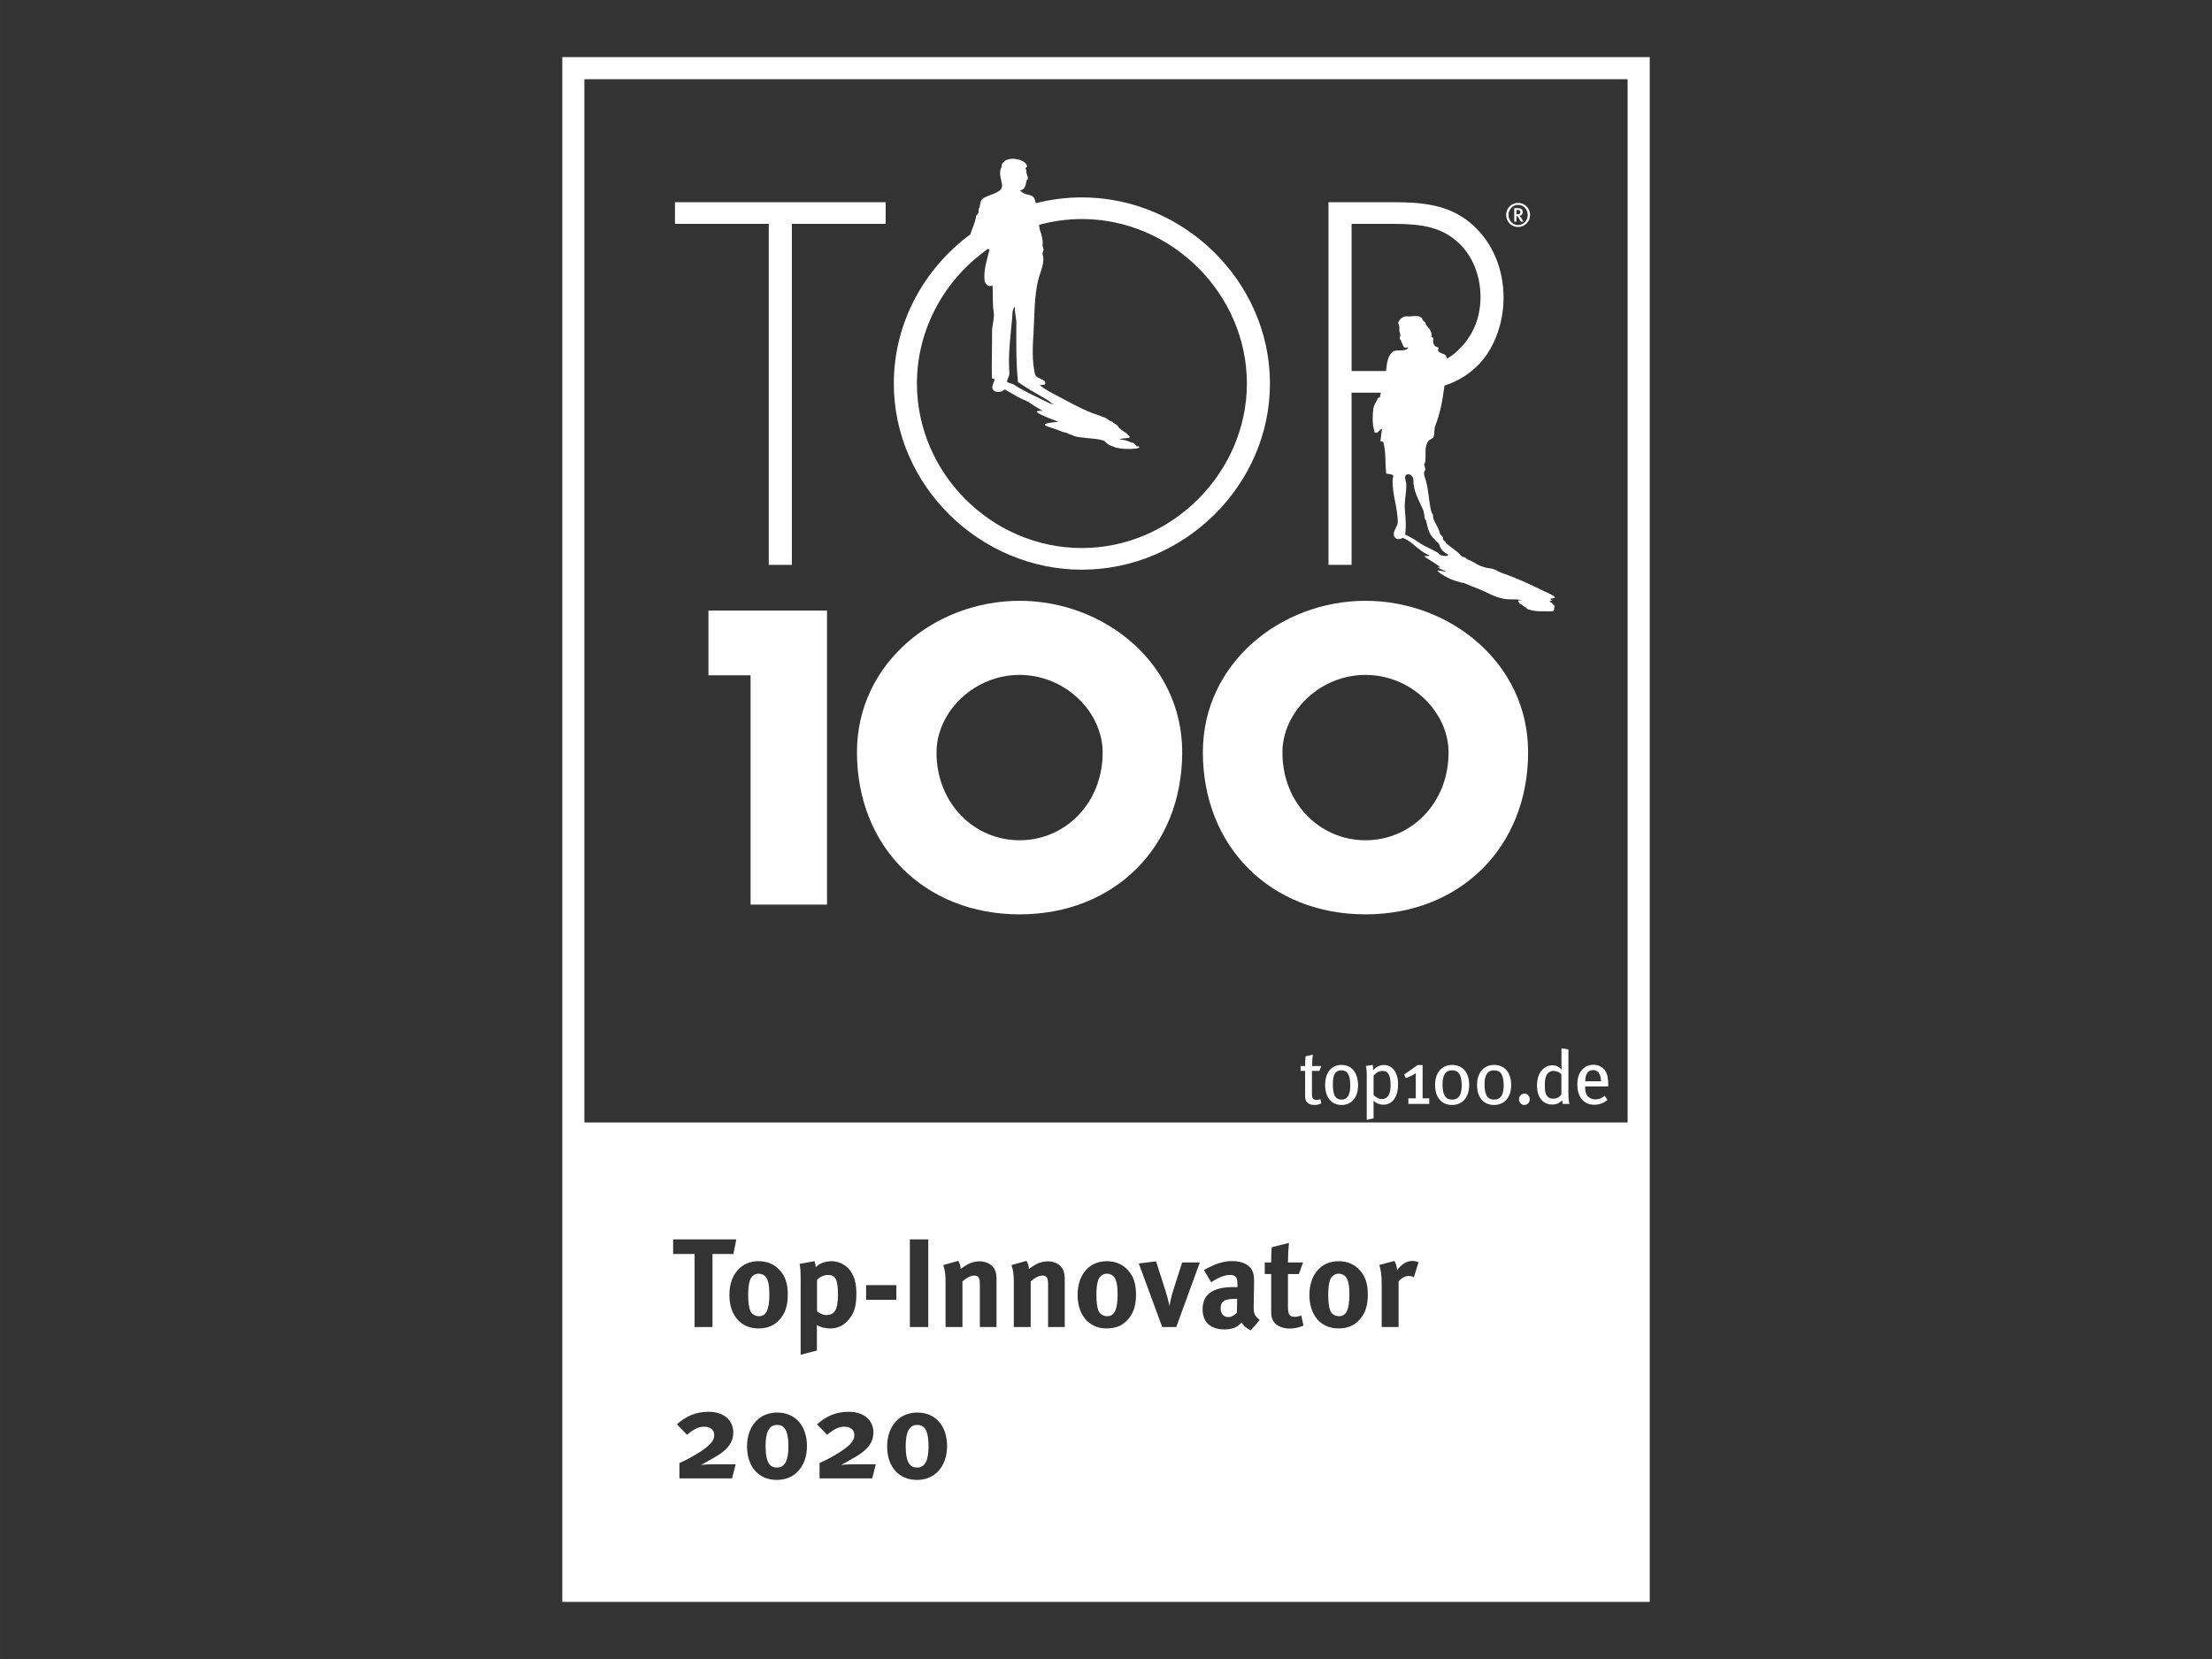
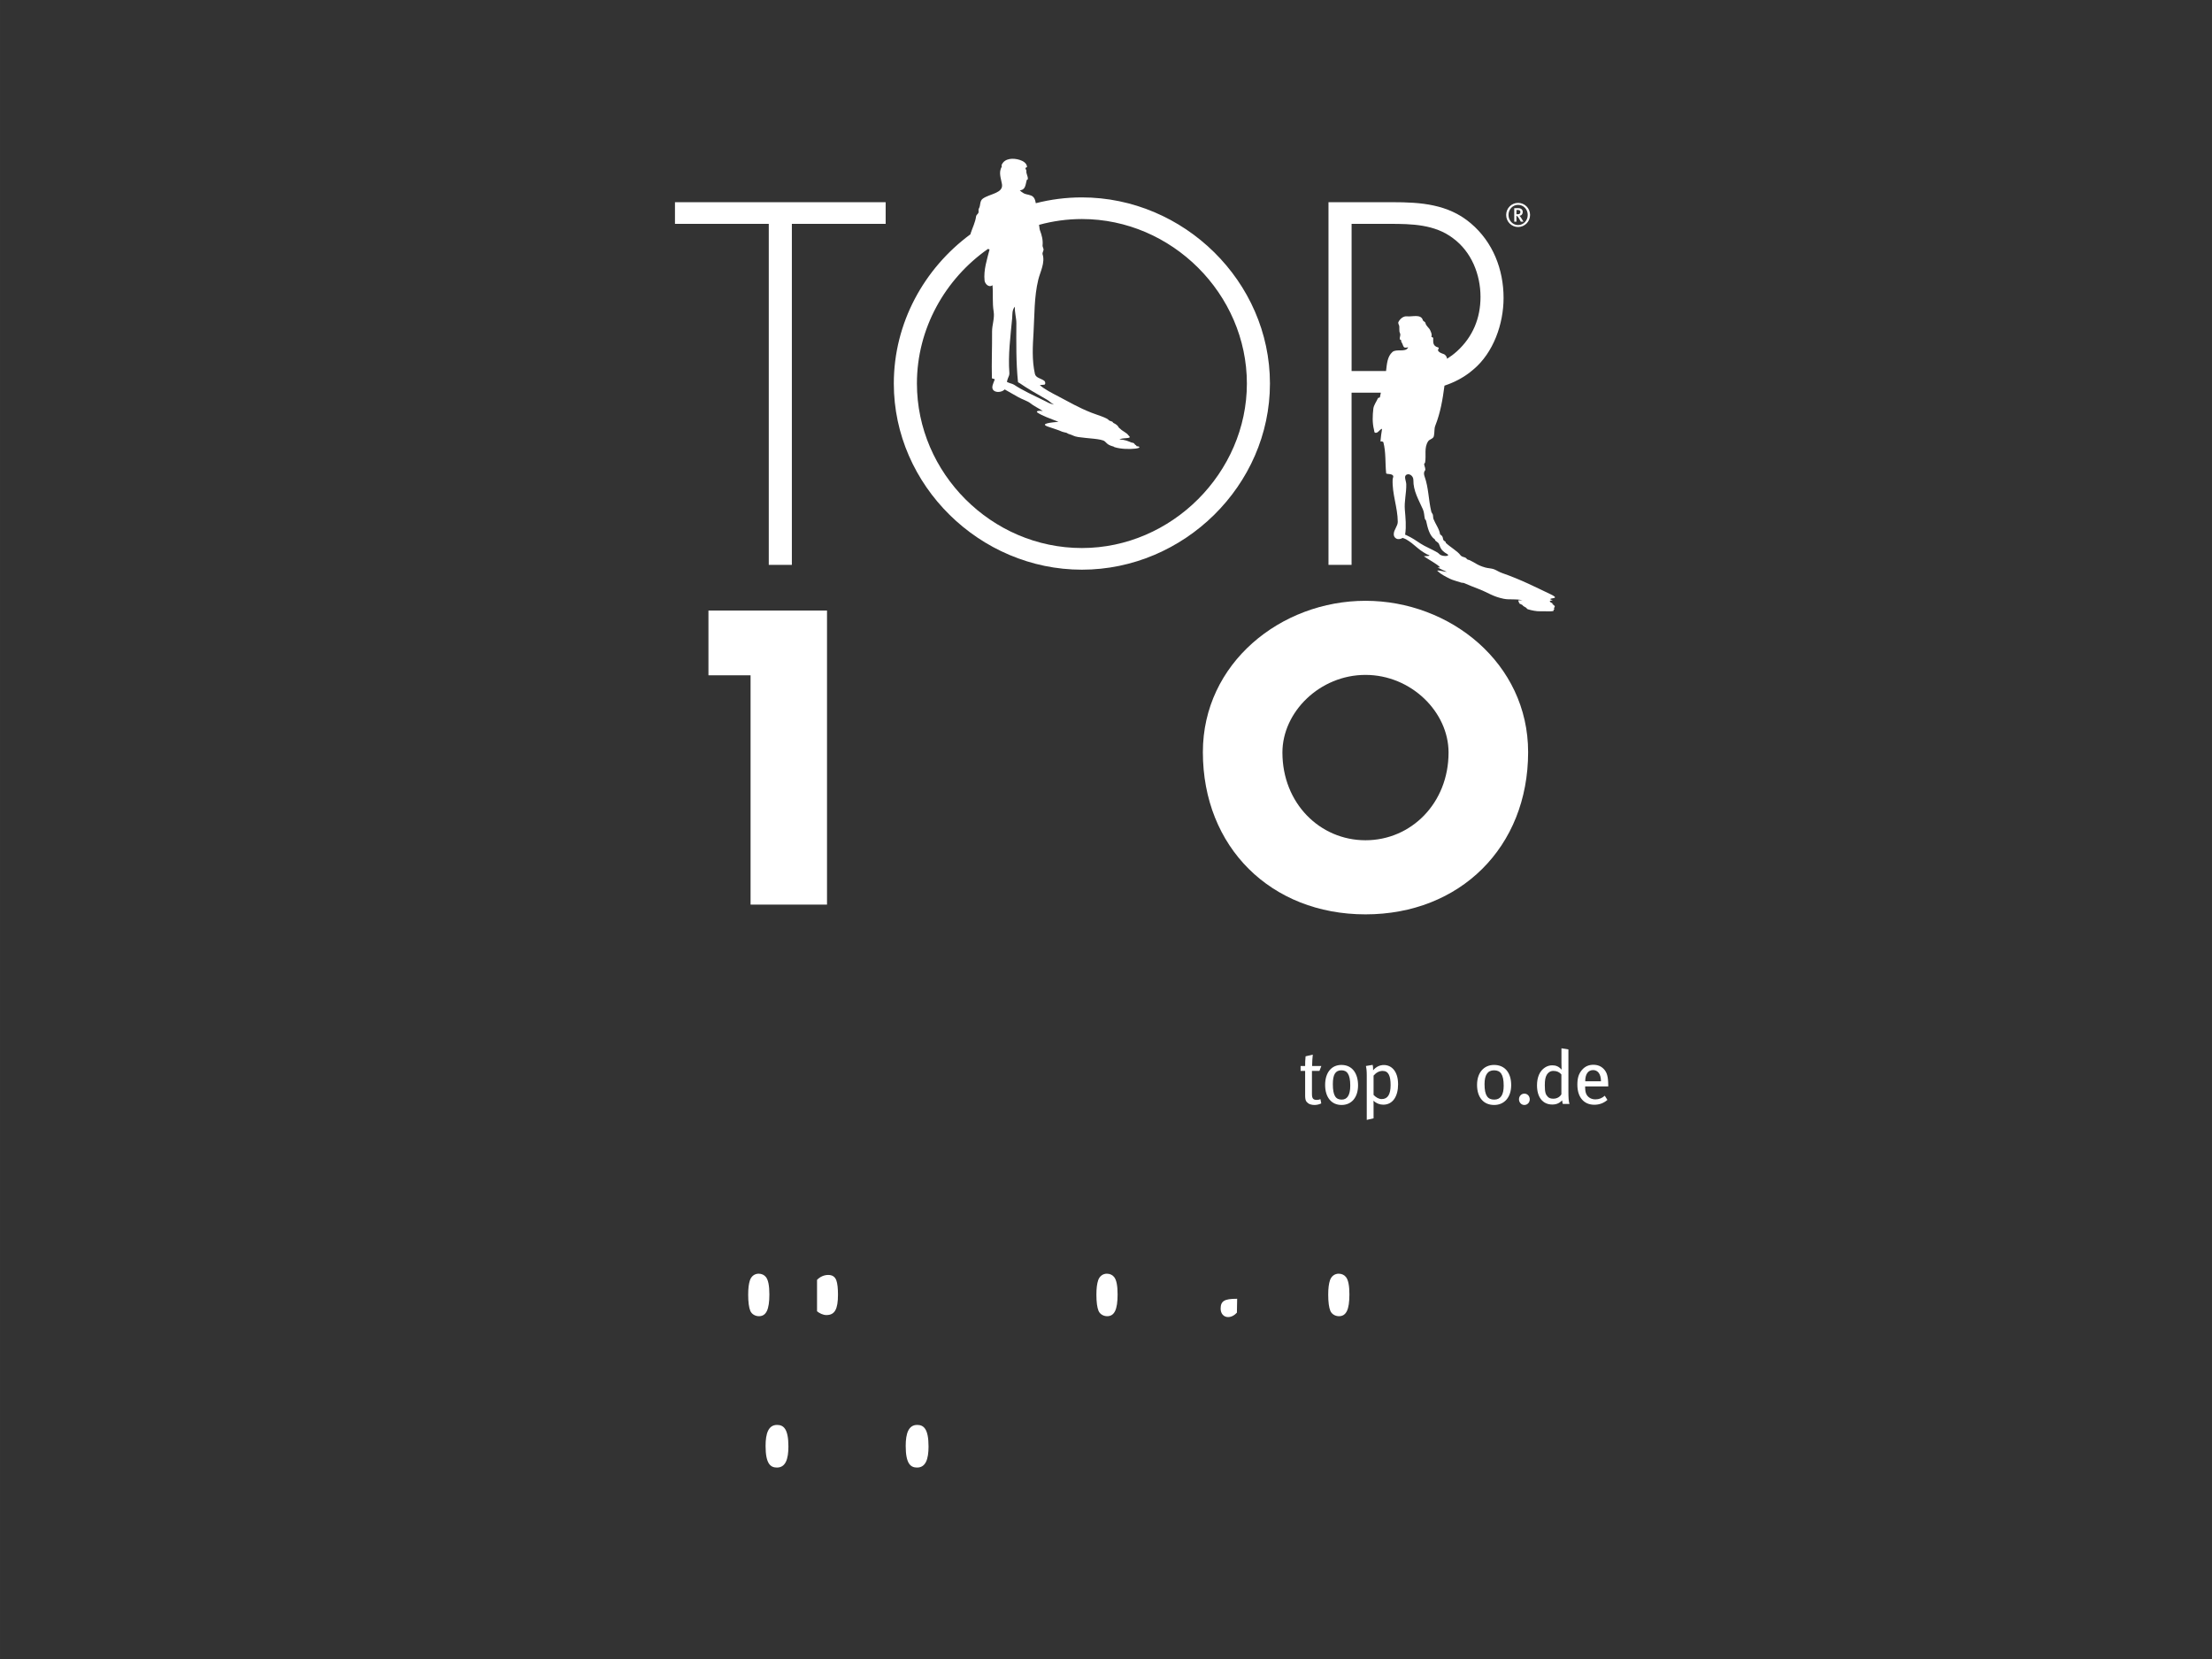
<svg xmlns="http://www.w3.org/2000/svg" id="Ebene_1" width="141.111mm" height="105.833mm" version="1.1" viewBox="0 0 400 300">
  <rect x="0" y="0" width="400" height="300" fill="#333333" stroke="none" />
-   <path d="M101.675,10.326v279.348h196.651V10.326H101.675ZM121.723,226.765v-2.646h11.428l-.525,2.646h-3.786v13.207h-3.239v-13.207h-3.878ZM132.375,267.344h-9.512v-2.783c.798-.41,1.004-.41,2.349-1.186,3.148-1.779,3.946-2.805,3.946-3.855,0-1.004-.753-1.528-1.825-1.528-.981,0-1.825.41-3.102,1.46l-1.825-1.893c1.642-1.46,3.399-2.258,5.748-2.258,2.714,0,4.448,1.505,4.448,3.741,0,1.665-.912,2.783-2.144,3.695-.821.616-2.212,1.323-3.125,1.871-.114.068-.365.182-.593.296.502-.068,1.46-.114,2.213-.114h4.083l-.661,2.554ZM131.895,234.178c0-3.672,2.099-6.113,5.246-6.113,1.665,0,2.965.57,3.969,1.756.935,1.095,1.346,2.372,1.346,4.266,0,2.007-.456,3.376-1.46,4.516-.89,1.004-2.053,1.62-3.855,1.62-3.17,0-5.246-2.372-5.246-6.045ZM140.494,267.617c-3.33,0-5.406-2.395-5.406-6.067s2.212-6.113,5.429-6.113c3.33,0,5.406,2.395,5.406,6.067s-2.212,6.113-5.429,6.113ZM147.724,244.215l-2.943.775v-13.503c0-1.528-.023-1.962-.182-2.942l2.714-.479c.114.411.182.73.205,1.095.525-.639,1.688-1.095,2.874-1.095.821,0,1.665.274,2.304.707,1.255.844,2.167,2.349,2.167,5.041,0,2.509-.411,3.786-1.62,5.087-.798.844-1.848,1.323-3.125,1.323-.912,0-1.779-.228-2.441-.616.046.274.046.616.046.958v3.649h0ZM157.714,267.344h-9.511v-2.783c.798-.41,1.004-.41,2.349-1.186,3.148-1.779,3.946-2.805,3.946-3.855,0-1.004-.753-1.528-1.825-1.528-.981,0-1.825.41-3.102,1.46l-1.825-1.893c1.642-1.46,3.399-2.258,5.748-2.258,2.714,0,4.448,1.505,4.448,3.741,0,1.665-.912,2.783-2.144,3.695-.821.616-2.213,1.323-3.125,1.871-.114.068-.365.182-.593.296.502-.068,1.46-.114,2.213-.114h4.083l-.662,2.554ZM156.618,235.046v-2.646h5.474v2.646h-5.474ZM165.833,267.617c-3.33,0-5.406-2.395-5.406-6.067s2.213-6.113,5.429-6.113c3.33,0,5.406,2.395,5.406,6.067s-2.212,6.113-5.429,6.113ZM164.532,239.972v-15.853h3.33v15.853h-3.33ZM180.201,239.972h-3.011v-7.596c0-1.323-.228-1.711-1.026-1.711-.616,0-1.414.41-2.121,1.049v8.257h-3.057v-8.462c0-1.004-.137-1.962-.41-2.737l2.714-.775c.274.479.433.981.433,1.46.456-.319.844-.593,1.346-.867.616-.319,1.414-.502,2.099-.502,1.3,0,2.441.684,2.806,1.688.16.433.228.935.228,1.665v8.531h0ZM192.54,239.972h-3.011v-7.596c0-1.323-.228-1.711-1.026-1.711-.616,0-1.414.41-2.121,1.049v8.257h-3.057v-8.462c0-1.004-.137-1.962-.411-2.737l2.714-.775c.274.479.433.981.433,1.46.456-.319.844-.593,1.346-.867.616-.319,1.414-.502,2.099-.502,1.3,0,2.441.684,2.806,1.688.16.433.228.935.228,1.665v8.531h0ZM203.966,238.604c-.89,1.004-2.053,1.62-3.855,1.62-3.171,0-5.246-2.372-5.246-6.045s2.099-6.113,5.246-6.113c1.665,0,2.965.57,3.969,1.756.935,1.095,1.346,2.372,1.346,4.266,0,2.007-.456,3.375-1.46,4.516ZM212.701,239.972h-2.531l-4.243-11.496,3.125-.388,1.688,5.269c.251.775.593,2.053.753,2.805.091-.684.342-1.802.707-2.965l1.574-4.904h3.193l-4.266,11.679ZM226.18,240.565c-.707-.297-1.346-.821-1.642-1.414-.228.228-.479.456-.707.616-.57.41-1.391.639-2.349.639-2.6,0-4.014-1.323-4.014-3.65,0-2.737,1.893-4.015,5.611-4.015.228,0,.433,0,.685.023v-.479c0-1.3-.251-1.734-1.369-1.734-.981,0-2.121.479-3.376,1.323l-1.3-2.19c.616-.388,1.072-.616,1.893-.958,1.14-.479,2.122-.684,3.193-.684,1.962,0,3.308.73,3.763,2.03.16.479.228.844.206,2.098l-.069,3.923c-.022,1.278.069,1.825,1.095,2.601l-1.62,1.871ZM233.226,240.246c-1.551,0-2.783-.684-3.148-1.711-.182-.502-.205-.73-.205-1.802v-6.341h-1.163v-2.098h1.163c0-1.14,0-1.893.114-2.76l3.102-.776c-.114,1.072-.183,2.349-.183,3.536h2.737l-.775,2.098h-1.962v5.862c0,1.483.274,1.87,1.323,1.87.274,0,.547-.068,1.095-.228l.388,1.825c-.889.365-1.688.525-2.486.525ZM245.885,238.604c-.889,1.004-2.053,1.62-3.855,1.62-3.17,0-5.246-2.372-5.246-6.045s2.098-6.113,5.246-6.113c1.665,0,2.966.57,3.969,1.756.935,1.095,1.345,2.372,1.345,4.266.001,2.007-.454,3.375-1.459,4.516ZM255.67,230.962c-.297-.159-.547-.228-.889-.228-.685,0-1.301.319-1.871.981v8.257h-3.057v-7.801c0-1.574-.182-2.76-.433-3.421l2.738-.73c.274.479.433,1.003.479,1.665.662-.89,1.597-1.665,2.737-1.665.456,0,.662.045,1.141.251l-.845,2.691ZM294.325,202.976H105.675V14.326h188.65v188.65h0Z" fill="#fff" />
  <path d="M139.126,234.065c0-1.574-.205-2.6-.616-3.125-.297-.388-.776-.616-1.323-.616-.73,0-1.323.456-1.574,1.186-.205.616-.319,1.437-.319,2.6,0,1.346.137,2.349.388,2.943.274.639.958.958,1.551.958,1.323,0,1.893-1.187,1.893-3.946Z" fill="#fff" />
  <path d="M165.856,257.672c-1.551,0-2.076,1.506-2.076,3.809,0,3.216.89,3.901,2.053,3.901,1.551,0,2.076-1.505,2.076-3.809,0-3.216-.89-3.901-2.053-3.901Z" fill="#fff" />
  <path d="M140.517,257.672c-1.551,0-2.076,1.506-2.076,3.809,0,3.216.89,3.901,2.053,3.901,1.551,0,2.076-1.505,2.076-3.809,0-3.216-.89-3.901-2.053-3.901Z" fill="#fff" />
  <path d="M242.077,230.324c-.73,0-1.323.456-1.574,1.186-.205.616-.32,1.437-.32,2.6,0,1.346.138,2.349.388,2.943.274.639.958.958,1.551.958,1.323,0,1.893-1.186,1.893-3.946,0-1.574-.205-2.6-.616-3.125-.296-.388-.775-.616-1.322-.616Z" fill="#fff" />
  <path d="M200.157,230.324c-.73,0-1.323.456-1.574,1.186-.205.616-.319,1.437-.319,2.6,0,1.346.137,2.349.388,2.943.274.639.958.958,1.551.958,1.323,0,1.893-1.186,1.893-3.946,0-1.574-.205-2.6-.615-3.125-.297-.388-.777-.616-1.324-.616Z" fill="#fff" />
  <path d="M151.533,234.11c0-1.117-.091-2.007-.297-2.577-.228-.639-.707-.981-1.46-.981s-1.483.319-2.03.89v5.68c.411.342,1.072.684,1.688.684,1.506,0,2.099-1.027,2.099-3.696Z" fill="#fff" />
  <path d="M220.729,236.642c0,.912.571,1.528,1.346,1.528.57,0,1.14-.297,1.597-.798l.046-2.509h-.137c-2.123,0-2.852.388-2.852,1.779Z" fill="#fff" />
  <path d="M238.599,193.656l.342-.89h-1.67c0-.698.069-1.56.123-2.053l-1.301.301c-.068.52-.082,1.218-.082,1.752h-.821v.89h.821v4.421c0,.999.22,1.136.507,1.396.219.205.712.342,1.163.342s.862-.096,1.246-.287l-.151-.767c-.219.096-.41.137-.643.137-.684,0-.89-.26-.89-1.109v-4.134h1.356Z" fill="#fff" />
  <path d="M242.569,192.575c-1.807,0-2.943,1.396-2.943,3.613,0,2.231,1.136,3.627,2.97,3.627,1.821,0,2.984-1.382,2.984-3.559,0-2.066-.986-3.681-3.011-3.681ZM242.623,198.844c-1.067,0-1.601-.698-1.601-2.792,0-1.725.452-2.505,1.546-2.505.986,0,1.602.643,1.602,2.765,0,1.793-.588,2.532-1.547,2.532Z" fill="#fff" />
  <path d="M250.246,192.589c-.725,0-1.41.315-1.943.958,0-.575-.027-.78-.082-.985l-1.219.205c.096.438.151.876.151,1.684v8.062l1.232-.287v-2.409c0-.246,0-.547-.027-.766.533.479,1.149.712,1.779.712,1.752,0,2.682-1.547,2.682-3.682,0-2.356-1.178-3.492-2.573-3.492ZM249.849,198.748c-.507,0-1.04-.301-1.464-.753v-3.49c.465-.547,1.026-.849,1.643-.849,1.081,0,1.437.944,1.437,2.573-.001,1.67-.508,2.519-1.616,2.519Z" fill="#fff" />
-   <path d="M257.252,192.602h-.918l-2.422,1.711.301.657c.616-.233,1.177-.493,1.807-.903v4.544h-1.341v1.013h3.777v-1.013h-1.204v-6.009Z" fill="#fff" />
-   <path d="M262.582,192.575c-1.847,0-3.079,1.396-3.079,3.613,0,2.231,1.15,3.627,3.093,3.627,1.847,0,3.079-1.396,3.079-3.6,0-2.23-1.149-3.64-3.093-3.64ZM262.609,198.844c-1.163,0-1.752-.712-1.752-2.792,0-1.656.561-2.505,1.711-2.505,1.163,0,1.752.712,1.752,2.792,0,1.656-.561,2.505-1.711,2.505Z" fill="#fff" />
  <path d="M270.177,192.575c-1.848,0-3.079,1.396-3.079,3.613,0,2.231,1.149,3.627,3.093,3.627,1.848,0,3.08-1.396,3.08-3.6-.001-2.23-1.151-3.64-3.094-3.64ZM270.204,198.844c-1.163,0-1.752-.712-1.752-2.792,0-1.656.561-2.505,1.711-2.505,1.164,0,1.752.712,1.752,2.792,0,1.656-.561,2.505-1.711,2.505Z" fill="#fff" />
  <path d="M275.655,197.763c-.561,0-.972.465-.972,1.026s.41,1.026.972,1.026.972-.465.972-1.026-.411-1.026-.972-1.026Z" fill="#fff" />
  <path d="M280.718,192.644c-.493,0-.917.123-1.341.397-.931.602-1.437,1.738-1.437,3.216,0,2.163,1.026,3.477,2.778,3.477.725,0,1.286-.246,1.765-.753.041.342.055.438.123.643h1.205c-.151-.424-.192-1.191-.192-2.3v-7.555l-1.259-.205v2.669c0,.465.027,1.013.027,1.204-.465-.561-1.012-.793-1.669-.793ZM282.347,197.886c-.232.41-.726.794-1.451.794-.465,0-.78-.109-1.012-.356-.37-.383-.534-.753-.534-2.081,0-.89.096-1.437.356-1.889.26-.438.671-.698,1.191-.698.643,0,1.095.219,1.451.643v3.587h-.001Z" fill="#fff" />
  <path d="M288.303,199.774c.89,0,1.697-.287,2.368-.876l-.479-.753c-.493.438-1.04.657-1.683.657-.657,0-1.219-.26-1.574-.808-.205-.328-.288-.78-.288-1.369v-.164h4.175v-.219c-.013-1.574-.232-2.341-.835-2.956-.479-.493-1.095-.739-1.861-.739-.848,0-1.519.301-2.066.944-.589.698-.822,1.465-.822,2.655,0,2.246,1.163,3.628,3.065,3.628ZM288.098,193.506c.438,0,.767.205.986.479.274.342.424.89.424,1.546h-2.847c0-1.245.479-2.025,1.437-2.025Z" fill="#fff" />
  <polygon points="139.018 102.148 143.193 102.148 143.193 40.48 160.154 40.48 160.154 36.566 122.057 36.566 122.057 40.48 139.018 40.48 139.018 102.148" fill="#fff" />
  <path d="M195.638,103.018c18.44,0,34.008-15.221,34.008-33.661s-15.569-33.661-34.008-33.661c-2.865,0-5.657.366-8.33,1.05-.088-.414-.159-.832-.459-1.129-.451-.447-1.162-.371-1.713-.656-.258-.133-.517-.321-.725-.55,1.059-.065,1.019-1.016,1.261-1.873.011-.039.179-.061.187-.128.067-.559-.329-.952-.253-1.531.018-.136-.187-.301-.173-.463.012-.136.299-.143.291-.234-.056-.689-.716-1.07-1.324-1.265-1.124-.362-2.737-.355-3.272.914-.048.113.061.266.021.331-.631,1.005-.108,2.183.041,3.158.25,1.63-2.201,1.708-3.458,2.592-.611.43-.373,1.206-.719,1.795-.153.26.022.57-.097.803-.109.213-.379.367-.41.607-.137,1.086-.645,2.049-.98,3.069-.021.064-.029.123-.043.183-8.359,6.163-13.855,16.004-13.855,26.989,0,18.439,15.57,33.66,34.01,33.66ZM185.449,69.083c-.021.006-.052.008-.072.014-.008-.004-.016-.01-.025-.015,0-.019,0-.039,0-.056.032.022.066.037.098.057ZM182.263,68.42c.144-.307.289-.64.264-.976-.249-3.328.196-6.573.502-9.87.065-.7-.049-1.516.499-2.124-.079,1.023.268,2.016.264,2.997-.014,3.531-.068,7.077.292,10.623,0,.002.003.004.003.006,0,.003-.004.005,0,.007.002,0,.004.003.006.004.019.068.099.115.216.146,1.45,1.014,3.244,2.027,5.006,3.037.514.294.682.592,1.293.899-.865-.182-1.175-.427-1.604-.637-2.019-.989-4.15-1.963-5.63-2.961-.15-.101-.468-.201-.772-.293-.195-.059-.356-.127-.511-.198.036-.234.08-.462.172-.66ZM178.644,45.02c.105.03.206.059.301.087-.473,1.852-1.102,3.721-.904,5.632.056.545.754,1.36,1.433.833.14,1.583-.056,3.137.211,4.774.198,1.217-.298,2.412-.289,3.63.021,2.817-.102,5.594-.03,8.402.003.126.57.104.508.269-.243.648-.71,1.472-.207,1.946.455.429,1.425.349,1.932-.097.028-.024.046-.054.07-.081.823.464,1.658.929,2.457,1.397.624.365,1.742.724,2.176,1.089.584.491,1.587.957,2.27,1.432-.953-.158-1.227.086-1,.25.795.574,2.395,1.134,3.831,1.69-1.207.126-3.508.308-1.9.877.865.306,1.873.595,2.575.92.155.072.505.118.725.182.24.07.226.163.514.241.652.177.817.41,1.652.539,1.716.265,4.208.289,4.806.778.357.293.446.646,1.599.947.074.019.044.066.151.099,1.194.381,2.81.382,3.746.274.507-.059.968-.173.667-.38-.04-.027-.33-.029-.413-.07-.098-.049.021-.098-.068-.139-.377-.173-.185-.292-.543-.459-.042-.02-.223-.027-.253-.039-.688-.257-1.142-.542-2.235-.562.089-.069.25-.125.439-.165.403-.085,1.153-.063,1.372-.197.199-.121-.144-.31-.244-.471-.217-.351-1.07-.722-1.403-1.095-.059-.066-.248-.168-.278-.235-.12-.268-.354-.543-.967-.836-.163-.078-.031-.167-.294-.261-.201-.071-.486-.158-.516-.207-.284-.455-2.111-.966-3.163-1.38-2.404-.946-3.989-1.916-5.846-2.878-1.351-.7-2.714-1.404-3.497-2.122.262-.012.525-.034.787-.065.209-.025.237-.272.169-.474,0-.004,0-.008-.003-.012-.029-.081-.07-.156-.127-.202-.593-.478-1.546-.514-1.714-1.283-.551-2.519-.392-4.985-.246-7.435.191-3.206.096-6.439.861-9.595.335-1.382,1.277-3.084.772-4.6-.055-.165.08-.454.157-.692.101-.311-.185-.608-.157-.869.105-.977-.137-1.894-.481-2.787-.085-.222-.073-.564-.129-.784-.015-.059-.017-.118-.029-.177,2.477-.68,5.075-1.05,7.753-1.05,16.265,0,29.834,13.569,29.834,29.747,0,16.091-13.569,29.746-29.834,29.746-16.352,0-29.834-13.569-29.834-29.746-.004-9.951,5.102-18.91,12.836-24.336Z" fill="#fff" />
  <polygon points="128.11 122.115 135.727 122.115 135.727 163.582 149.549 163.582 149.549 110.407 128.11 110.407 128.11 122.115" fill="#fff" />
-   <path d="M184.373,108.645c-15.304,0-29.408,11.283-29.408,27.363,0,17.208,12.342,29.338,29.408,29.338s29.409-12.13,29.409-29.338c0-16.08-14.105-27.363-29.409-27.363ZM184.373,151.945c-8.251,0-15.021-6.7-15.021-15.867,0-7.335,6.77-14.034,15.021-14.034s15.022,6.7,15.022,14.034c0,9.168-6.77,15.867-15.022,15.867Z" fill="#fff" />
  <path d="M276.334,136.007c0-16.079-14.104-27.363-29.409-27.363s-29.408,11.283-29.408,27.363c0,17.208,12.342,29.338,29.408,29.338,17.067.001,29.409-12.13,29.409-29.338ZM246.924,151.945c-8.251,0-15.022-6.7-15.022-15.867,0-7.335,6.77-14.034,15.022-14.034s15.021,6.7,15.021,14.034c.001,9.168-6.77,15.867-15.021,15.867Z" fill="#fff" />
  <path d="M244.412,71.01h5.289c-.061.266-.117.536-.167.818-.019.11-.309.089-.333.143-.303.663-.786,1.298-.858,1.934-.139,1.221-.206,2.53.117,3.789.048.186.048.513.185.553.55.158.776-.578,1.278-.712-.143.759-.212,1.526-.293,2.292.215-.058.507.066.525.134.49,1.857.308,3.752.507,5.609.026.249.976.004,1.265.461.089.141-.081.444-.092.673-.116,2.595.909,5.065.927,7.639.006.8-.716,1.45-.724,2.224-.002.006.001.012,0,.018.001.108.014.218.046.331.076.27.37.524.664.563.298.04.627-.042.888-.208.258.086.496.175.657.269,1.543.901,2.014,1.766,3.704,2.674.149.08.503.186.5.236-.012.16-1.11.075-.986.161.927.65,2.258,1.313,2.894,1.963.024.024-.193.067-.444.047.547.268,1.081.537,1.684.802-.584-.047-1.256-.304-1.71-.249-.113.014.085.128.15.194.44.441,1.301.899,2.18,1.326.457.223,1.326.445,2.03.677.057.019.334.011.421.05.907.406,1.821.753,2.826,1.145,1.509.589,2.43,1.319,4.377,1.713,1.119.226,2.298-.043,3.338.285.139.044-.727-.071-.718.048.008.103.151.201.109.307-.01.023.12.067.141.098.029.042-.176.044-.115.084.174.116.587.234.671.346.03.041.046.088.098.127.143.107.379.223.542.326.148.094.025.186.339.284.657.206,1.572.38,2.162.353.857-.038,2.81.167,2.439-.242-.069-.075.243-.099.162-.17-.242-.215.153-.307.052-.477-.069-.117-.066-.246-.466-.39-.094-.034.253-.047.162-.097-.522-.29-.941-.5-.129-.595.215-.025-.307-.131-.35-.18-.108-.123.273-.182.578-.23.631-.098-.017-.448-.55-.7-2.754-1.304-5.272-2.618-8.766-3.836-.592-.206-.878-.445-1.422-.669-.433-.177-1.088-.184-1.59-.323-1.492-.414-1.839-.879-2.879-1.344-.074-.033-.307-.071-.356-.104-.216-.145-.189-.317-.578-.413-.454-.112-.617-.266-.687-.363-.513-.721-1.849-1.47-2.642-2.225-.078-.075.013-.136-.068-.21-.092-.087-.298-.181-.348-.263-.208-.34.007-.693-.628-1.065-.127-.965-.847-1.889-1.194-2.778-.092-.233-.049-.503-.107-.75-.05-.214-.246-.387-.297-.601-.517-2.159-.476-4.297-1.212-6.358-.1-.278-.202-.716.057-1.037.223-.276-.102-.767-.137-1.181-.009-.094.159-.203.176-.297.235-1.328-.225-2.659.55-3.841.26-.397.904-.415,1.03-.923.158-.638.03-1.321.265-1.91.922-2.316,1.335-4.754,1.656-7.225,1.886-.634,3.658-1.56,5.207-2.907,3.653-3.044,5.48-8.263,5.48-12.96,0-5.132-1.914-10.089-5.915-13.482-4.088-3.479-9.045-3.827-14.177-3.827h-11.569v65.582h4.175v-31.136h.004ZM257.657,93.805c.027.118.2.239.228.367.254,1.164.576,2.665,1.555,3.354.027.024.055.05.081.073.05.045-.051.087-.006.128.221.202.59.404.676.591.277.607.282,1.179,1.486,1.854.539.302-.109.479-.873.299-.494-.116-.547-.368-.877-.566-.89-.536-2.231-1.068-3.033-1.602-.793-.529-1.503-1.032-2.647-1.562-.044-.021-.112-.037-.166-.056.005-.02.014-.038.017-.059.227-1.514.064-2.953-.059-4.464-.124-1.527.296-3.046.258-4.578-.014-.567-.396-1.286-.104-1.618.452-.515,1.406-.01,1.391.854-.034,1.93.953,3.564,1.725,5.297.239.535.218,1.11.348,1.688ZM244.412,40.48h6.872c4,0,8.176.087,11.481,2.609,3.305,2.436,4.958,6.523,4.958,10.611,0,3.827-1.392,7.219-4.262,9.828-.579.52-1.172.961-1.776,1.343-.074-.387-.261-.72-.672-.864-.387-.136-.871-.306-.976-.657-.043-.141.297-.442.038-.515-.979-.273-.923-.871-.902-1.7.004-.144-.365-.179-.33-.276.15-.413-.077-.783-.21-1.115-.193-.485-.748-.75-.878-1.362-.043-.205-.395-.27-.457-.487-.338-1.17-1.935-.581-2.859-.692-.636-.076-1.25.42-1.55,1.009-.144.282.136.541.151.811.018.297-.019.627.024.933.016.111.083.248.123.366.11.32-.097.659-.071.989.009.113.218.12.262.24.031.087-.022.212.027.278.225.302.253.585.423.877.196.338.863.011.801.136-.471.939-2.117.169-2.843.816-.914.815-.988,2.133-1.144,3.436h-6.231v-26.614h.001Z" fill="#fff" />
  <path d="M274.222,39.027c.076.006.111.029.158.076.135.135.252.299.417.599l.211.381h.481l-.358-.587c-.129-.205-.288-.44-.375-.487.363,0,.604-.293.604-.669,0-.381-.247-.698-.792-.698h-.745v2.44h.399v-1.055ZM274.222,37.971h.223c.358,0,.493.129.493.375,0,.123-.041.223-.111.293-.076.076-.183.106-.393.106h-.211v-.774h-.001Z" fill="#fff" />
  <path d="M274.521,41.051c1.179,0,2.165-.956,2.165-2.182s-.986-2.182-2.165-2.182c-1.185,0-2.159.956-2.159,2.182s.974,2.182,2.159,2.182ZM274.521,37.044c.962,0,1.742.798,1.742,1.824s-.78,1.83-1.742,1.83c-.968,0-1.737-.809-1.737-1.83s.769-1.824,1.737-1.824Z" fill="#fff" />
</svg>